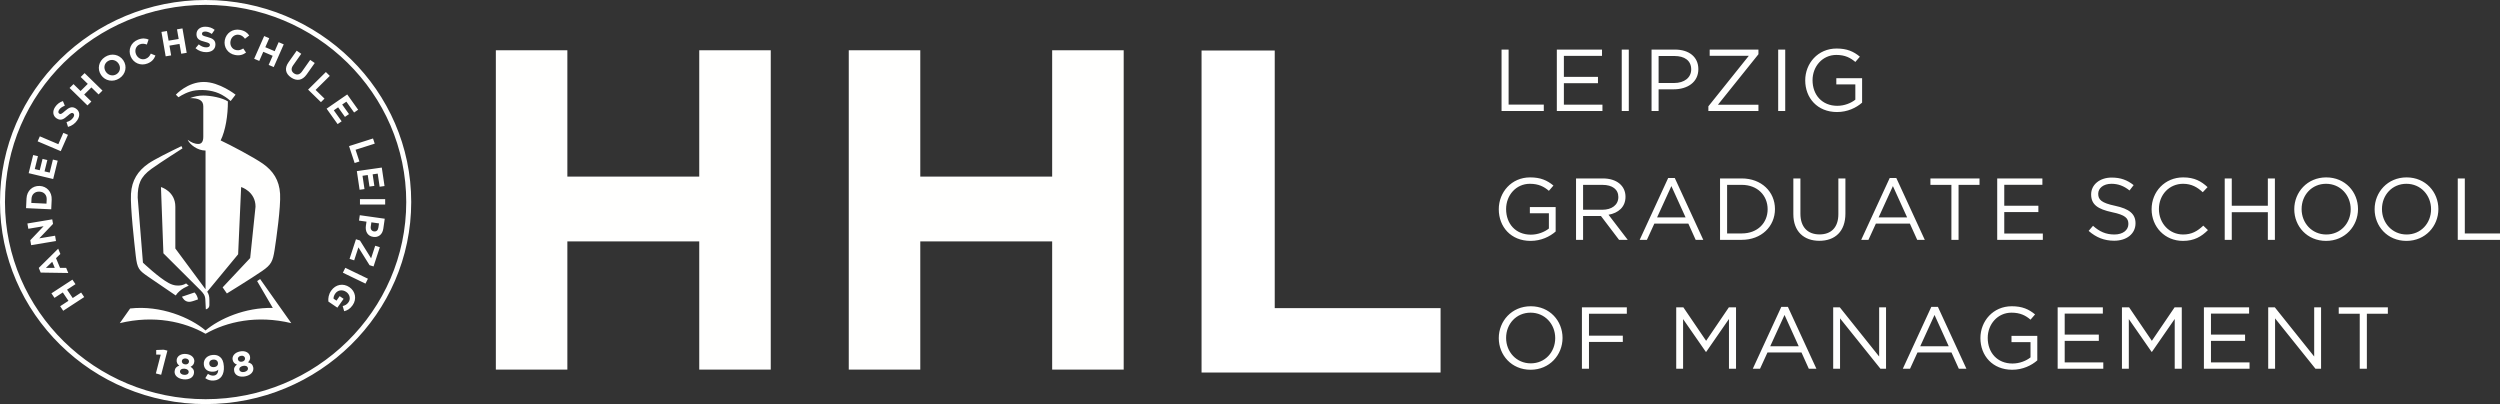
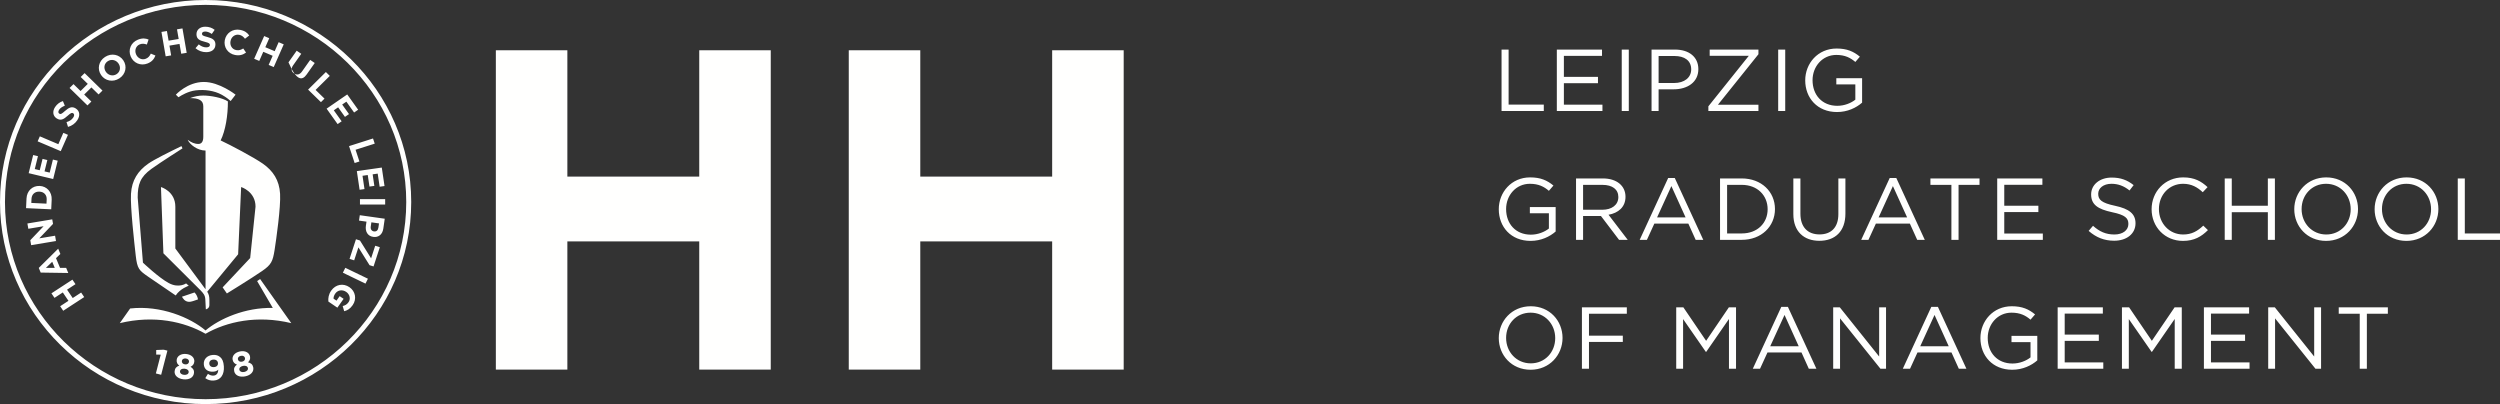
<svg xmlns="http://www.w3.org/2000/svg" width="464px" height="75px" viewBox="0 0 464 75" version="1.1">
  <rect x="0" y="0" width="464" height="75" fill="#333333" stroke="none" />
  <title>HHL_L_Grau_CMYK</title>
  <g id="Page-1" stroke="none" stroke-width="1" fill="none" fill-rule="evenodd">
    <g id="HHL_L_Grau_CMYK" fill-rule="nonzero">
-       <polyline id="Fill-1" fill="#FFFFFF" points="267.37 69.141 267.37 57.189 236.59 57.189 236.59 9.375 223.008 9.375 223.008 69.141 267.37 69.141" />
-       <path d="M443.186,57.036 L434.069,57.036 L434.069,58.226 L437.967,58.226 L437.967,68.432 L439.29,68.432 L439.29,58.226 L443.186,58.226 L443.186,57.036 Z M422.204,57.036 L420.979,57.036 L420.979,68.432 L422.254,68.432 L422.254,59.089 L429.744,68.432 L430.79,68.432 L430.79,57.036 L429.513,57.036 L429.513,66.169 L422.204,57.036 Z M417.433,57.036 L409.045,57.036 L409.045,68.432 L417.516,68.432 L417.516,67.26 L410.355,67.26 L410.355,63.271 L416.685,63.271 L416.685,62.1 L410.355,62.1 L410.355,58.209 L417.433,58.209 L417.433,57.036 Z M395.158,57.036 L393.833,57.036 L393.833,68.432 L395.109,68.432 L395.109,59.219 L399.338,65.306 L399.401,65.306 L403.626,59.201 L403.626,68.432 L404.938,68.432 L404.938,57.036 L403.609,57.036 L399.384,63.256 L395.158,57.036 Z M356.398,64.263 L359.048,58.453 L361.682,64.263 L356.398,64.263 Z M358.45,56.955 L353.165,68.432 L354.506,68.432 L355.882,65.421 L362.196,65.421 L363.555,68.432 L364.963,68.432 L359.677,56.955 L358.45,56.955 Z M341.466,57.036 L340.239,57.036 L340.239,68.432 L341.512,68.432 L341.512,59.089 L349.006,68.432 L350.048,68.432 L350.048,57.036 L348.771,57.036 L348.771,66.169 L341.466,57.036 Z M301.939,57.036 L293.605,57.036 L293.605,68.432 L294.914,68.432 L294.914,63.468 L301.195,63.468 L301.195,62.296 L294.914,62.296 L294.914,58.226 L301.939,58.226 L301.939,57.036 Z M279.533,62.718 C279.533,60.115 281.423,58.031 284.075,58.031 C286.726,58.031 288.648,60.147 288.648,62.75 C288.648,65.355 286.761,67.438 284.109,67.438 C281.457,67.438 279.533,65.322 279.533,62.718 Z M278.173,62.75 C278.173,65.91 280.544,68.626 284.075,68.626 C287.603,68.626 290.009,65.874 290.009,62.718 C290.009,59.561 287.64,56.84 284.109,56.84 C280.579,56.84 278.173,59.592 278.173,62.75 Z M44.158,66.705 C44.096,66.421 44.287,66.126 44.699,66.042 C45.111,65.955 45.406,66.157 45.468,66.438 C45.537,66.761 45.332,67.045 44.932,67.127 C44.532,67.21 44.227,67.023 44.158,66.705 Z M44.429,68.633 C44.355,68.279 44.642,68.007 45.101,67.91 C45.557,67.815 45.936,67.953 46.01,68.305 C46.079,68.626 45.836,68.931 45.34,69.036 C44.844,69.137 44.499,68.955 44.429,68.633 Z M43.181,66.798 C43.286,67.286 43.576,67.528 43.976,67.667 C43.538,67.986 43.353,68.359 43.471,68.911 C43.641,69.703 44.504,70.06 45.518,69.85 C46.529,69.64 47.177,68.995 46.996,68.156 C46.879,67.614 46.545,67.384 46.029,67.242 C46.338,66.956 46.503,66.621 46.398,66.131 C46.25,65.438 45.49,65.025 44.523,65.228 C43.555,65.426 43.031,66.104 43.181,66.798 Z M39.702,68.135 C39.196,68.168 38.872,67.905 38.843,67.492 C38.815,67.079 39.084,66.775 39.59,66.741 C40.102,66.709 40.429,66.984 40.455,67.397 C40.483,67.797 40.209,68.103 39.702,68.135 Z M39.59,68.983 C39.999,68.96 40.304,68.814 40.517,68.611 C40.492,69.23 40.212,69.675 39.64,69.711 C39.246,69.738 38.951,69.631 38.593,69.384 L38.103,70.185 C38.517,70.481 38.992,70.674 39.673,70.63 C41,70.545 41.648,69.484 41.548,67.991 C41.487,67.079 41.236,66.597 40.881,66.291 C40.504,65.967 40.126,65.839 39.499,65.878 C38.446,65.945 37.764,66.673 37.826,67.606 C37.886,68.542 38.577,69.049 39.59,68.983 Z M33.408,68.916 C33.448,68.555 33.806,68.382 34.271,68.43 C34.738,68.477 35.054,68.719 35.017,69.08 C34.983,69.405 34.657,69.625 34.152,69.572 C33.646,69.521 33.374,69.244 33.408,68.916 Z M35.079,67.138 C35.047,67.465 34.762,67.675 34.356,67.631 C33.951,67.592 33.717,67.325 33.751,66.996 C33.782,66.71 34.054,66.489 34.471,66.529 C34.89,66.573 35.11,66.852 35.079,67.138 Z M32.41,68.895 C32.324,69.696 33.034,70.297 34.063,70.402 C35.095,70.506 35.912,70.088 36.001,69.234 C36.06,68.685 35.812,68.36 35.364,68.073 C35.746,67.893 36.008,67.623 36.062,67.127 C36.136,66.423 35.543,65.801 34.559,65.7 C33.577,65.6 32.867,66.089 32.791,66.793 C32.74,67.289 32.941,67.609 33.277,67.859 C32.762,68.032 32.467,68.332 32.41,68.895 Z M29.831,65.822 L28.928,69.313 L29.912,69.559 L31.073,65.075 L30.393,64.904 L28.992,64.96 L28.992,65.815 L29.831,65.822 Z M24.155,57.254 L22.232,59.976 C28.609,58.443 34.196,59.698 38.148,61.949 C42.099,59.698 47.687,58.443 54.064,59.976 L52.139,57.254 L48.281,51.79 L47.725,52.169 L50.632,57.153 C45.504,57.031 40.712,59.165 38.148,61.332 C35.334,58.955 29.836,56.615 24.155,57.254 Z M35.035,53.032 L34.537,52.6 C34.537,52.6 33.201,53.55 31.328,52.541 C29.445,51.529 26.53,48.748 26.53,48.748 L25.556,36.652 C25.556,34.261 25.997,32.861 28.111,31.338 C29.771,30.141 33.87,27.538 33.87,27.538 L33.682,27.118 C31.528,28.166 28.659,29.567 27.491,30.392 C25.606,31.72 24.462,33.436 24.31,35.967 C24.164,38.402 24.957,45.353 25.191,47.425 C25.472,49.901 25.799,50.177 27.526,51.37 L32.614,54.839 C33.42,53.573 35.035,53.032 35.035,53.032 Z M36.106,54.281 L33.775,55.068 L33.925,55.325 C34.192,55.721 34.718,56.241 35.695,55.919 C35.779,55.892 35.855,55.87 35.924,55.851 L36.744,55.57 C36.689,55.171 36.484,54.645 36.106,54.281 Z M32.64,17.573 L33.12,18.045 C33.12,18.045 33.151,18.026 33.208,17.999 C33.675,17.688 34.936,16.933 36.336,16.771 C37.941,16.581 39.764,16.805 41.186,17.6 C41.994,18.054 42.557,18.517 42.814,18.749 L43.722,17.573 C43.722,17.573 40.747,15.212 37.831,15.212 C34.785,15.212 32.64,17.573 32.64,17.573 Z M48.805,30.392 C47.148,29.224 42.73,26.89 40.95,26.064 C41.856,24.251 42.306,21.408 42.297,18.824 C41.269,18.136 39.07,17.732 37.731,17.732 C36.861,17.732 36.031,17.903 35.274,18.211 C36.909,18.202 37.731,18.636 37.731,19.734 L37.731,25.389 C37.731,26.348 37.366,26.716 36.815,26.716 C36.101,26.716 35.469,26.416 34.83,25.942 C35.219,26.826 36.646,27.943 38.148,27.943 L38.148,53.692 L38.047,53.555 L32.543,46.121 L32.543,38.358 C32.543,35.488 29.874,34.713 29.874,34.713 L30.327,47.013 L37.197,53.858 C37.76,54.45 38.06,54.792 38.107,55.554 L38.203,57.41 C38.203,57.41 38.241,57.405 38.296,57.386 L38.407,57.341 C38.596,57.253 38.849,57.058 38.863,56.659 C38.863,56.65 38.863,56.645 38.863,56.64 L38.863,55.694 C38.863,54.973 38.746,54.596 38.46,54.142 L44.198,47.194 L44.756,34.713 C44.756,34.713 47.425,35.53 47.425,38.358 L46.433,47.892 L41.322,53.336 L42.109,54.467 C42.109,54.467 46.653,51.678 48.647,50.302 C50.359,49.122 50.63,48.516 50.968,46.369 C51.269,44.454 52.131,38.402 51.984,35.967 C51.833,33.436 50.688,31.72 48.805,30.392 Z M13.441,51.901 L9.544,54.443 L10.114,55.284 L11.655,54.277 L12.706,55.831 L11.164,56.836 L11.734,57.679 L15.63,55.137 L15.059,54.296 L13.497,55.315 L12.446,53.761 L14.01,52.742 L13.441,51.901 Z M10.163,49.718 L8.524,49.711 L9.694,48.587 L10.163,49.718 Z M10.8,46.157 L7.194,49.728 L7.554,50.59 L12.671,50.667 L12.277,49.711 L11.143,49.711 L10.395,47.914 L11.207,47.137 L10.8,46.157 Z M9.696,40.711 L5.085,41.479 L5.255,42.461 L8.093,41.988 L5.622,44.583 L5.781,45.504 L10.392,44.734 L10.223,43.749 L7.29,44.238 L9.842,41.555 L9.696,40.711 Z M5.81,37.664 L5.848,36.886 C5.886,36.058 6.494,35.528 7.321,35.566 L7.333,35.567 C8.164,35.604 8.703,36.187 8.665,37.014 L8.627,37.796 L5.81,37.664 Z M4.919,36.842 L4.835,38.632 L9.508,38.847 L9.592,37.057 C9.659,35.615 8.686,34.572 7.373,34.511 L7.359,34.511 C6.044,34.45 4.988,35.4 4.919,36.842 Z M7.044,28.985 L6.155,28.774 L5.322,32.14 L9.87,33.225 L10.71,29.825 L9.82,29.613 L9.222,32.037 L8.265,31.808 L8.786,29.703 L7.897,29.491 L7.376,31.595 L6.455,31.377 L7.044,28.985 Z M10.828,26.763 L7.394,25.304 L6.983,26.232 L11.277,28.054 L12.613,25.023 L11.753,24.659 L10.828,26.763 Z M10.99,21.08 C10.8,20.958 10.764,20.689 10.979,20.365 C11.195,20.042 11.565,19.802 12.032,19.616 L11.677,18.761 C11.098,18.944 10.6,19.306 10.226,19.864 C9.702,20.651 9.797,21.511 10.507,21.97 L10.517,21.977 C11.295,22.478 11.846,22.119 12.564,21.476 C13.161,20.941 13.36,20.88 13.579,21.02 L13.59,21.029 C13.821,21.176 13.821,21.476 13.588,21.821 C13.293,22.259 12.869,22.503 12.347,22.662 L12.623,23.554 C13.35,23.361 13.948,22.909 14.336,22.327 C14.891,21.499 14.844,20.635 14.069,20.135 L14.057,20.129 C13.374,19.688 12.795,19.944 12.068,20.591 C11.451,21.142 11.258,21.252 11.002,21.088 L10.99,21.08 Z M19.021,16.81 L15.704,13.572 L14.978,14.288 L16.291,15.569 L14.954,16.893 L13.64,15.611 L12.914,16.327 L16.231,19.565 L16.956,18.849 L15.625,17.549 L16.965,16.227 L18.295,17.527 L19.021,16.81 Z M21.641,13.758 C20.95,14.208 20.091,13.981 19.648,13.325 L19.641,13.313 C19.198,12.66 19.312,11.81 20.003,11.358 C20.694,10.91 21.554,11.136 21.996,11.793 L22.003,11.803 C22.446,12.46 22.332,13.308 21.641,13.758 Z M22.892,11.208 L22.885,11.197 C22.15,10.109 20.692,9.789 19.488,10.576 C18.287,11.358 18.016,12.822 18.752,13.91 L18.759,13.922 C19.493,15.009 20.952,15.327 22.155,14.542 C23.358,13.758 23.628,12.296 22.892,11.208 Z M28.849,10.307 L27.993,9.95 C27.779,10.39 27.555,10.705 27.06,10.905 C26.318,11.201 25.553,10.8 25.248,10.07 L25.244,10.057 C24.943,9.329 25.22,8.522 25.949,8.23 C26.382,8.056 26.8,8.102 27.257,8.266 L27.577,7.335 C27.014,7.108 26.414,7.036 25.598,7.364 C24.267,7.897 23.752,9.259 24.254,10.468 L24.259,10.481 C24.765,11.703 26.113,12.289 27.388,11.78 C28.223,11.444 28.597,10.955 28.849,10.307 Z M33.636,9.974 L34.65,9.804 L33.866,5.274 L32.85,5.445 L33.162,7.235 L31.29,7.548 L30.979,5.756 L29.965,5.925 L30.749,10.456 L31.764,10.285 L31.451,8.467 L33.32,8.154 L33.636,9.974 Z M39.983,8.258 L39.983,8.246 C39.983,7.443 39.447,7.11 38.498,6.868 C37.69,6.663 37.49,6.565 37.49,6.264 L37.49,6.252 C37.488,6.027 37.695,5.851 38.09,5.851 C38.482,5.851 38.893,6.02 39.308,6.301 L39.842,5.539 C39.366,5.165 38.784,4.957 38.103,4.957 C37.147,4.957 36.466,5.509 36.466,6.343 L36.466,6.355 C36.468,7.269 37.076,7.523 38.019,7.76 C38.801,7.956 38.96,8.088 38.96,8.342 L38.96,8.356 C38.96,8.625 38.706,8.791 38.286,8.791 C37.752,8.792 37.311,8.574 36.89,8.234 L36.284,8.948 C36.842,9.442 37.557,9.684 38.267,9.683 C39.275,9.683 39.985,9.168 39.983,8.258 Z M45.468,7.191 L46.255,6.585 C45.907,6.091 45.445,5.712 44.579,5.546 C43.167,5.279 41.977,6.144 41.727,7.428 L41.723,7.44 C41.47,8.737 42.273,9.95 43.624,10.206 C44.511,10.373 45.097,10.162 45.666,9.757 L45.149,8.995 C44.723,9.251 44.361,9.397 43.836,9.295 C43.049,9.146 42.63,8.4 42.783,7.626 L42.785,7.614 C42.937,6.839 43.617,6.313 44.392,6.46 C44.851,6.548 45.176,6.807 45.468,7.191 Z M50.806,12.448 L52.661,8.232 L51.717,7.829 L50.983,9.498 L49.241,8.76 L49.973,7.091 L49.031,6.69 L47.173,10.908 L48.119,11.309 L48.864,9.615 L50.606,10.355 L49.861,12.049 L50.806,12.448 Z M56.914,13.824 L58.416,11.692 L57.57,11.118 L56.044,13.282 C55.622,13.878 55.093,13.975 54.574,13.623 C54.059,13.271 53.969,12.739 54.405,12.125 L55.913,9.986 L55.065,9.412 L53.542,11.571 C52.76,12.682 52.99,13.679 54.023,14.383 C55.056,15.085 56.106,14.966 56.914,13.824 Z M58.573,16.691 L61.211,14.085 L60.482,13.37 L57.183,16.632 L59.567,18.959 L60.229,18.306 L58.573,16.691 Z M65.722,20.883 L66.473,20.367 L64.447,17.529 L60.617,20.167 L62.66,23.033 L63.411,22.515 L61.954,20.474 L62.757,19.92 L64.023,21.694 L64.774,21.176 L63.508,19.402 L64.285,18.869 L65.722,20.883 Z M65.991,27.794 L69.549,26.661 L69.232,25.7 L64.783,27.117 L65.82,30.258 L66.709,29.974 L65.991,27.794 Z M70.462,34.658 L71.367,34.528 L70.86,31.099 L66.23,31.759 L66.742,35.222 L67.648,35.093 L67.283,32.624 L68.255,32.485 L68.574,34.628 L69.478,34.501 L69.163,32.357 L70.102,32.221 L70.462,34.658 Z M66.809,37.967 L71.487,37.964 L71.487,36.955 L66.809,36.957 L66.809,37.967 Z M69.397,42.95 C69.001,42.896 68.739,42.559 68.813,42.056 L68.927,41.264 L70.343,41.465 L70.231,42.237 C70.159,42.738 69.868,43.014 69.411,42.95 L69.397,42.95 Z M69.282,43.967 C70.228,44.101 70.979,43.537 71.139,42.452 L71.408,40.594 L66.778,39.941 L66.632,40.942 L68.021,41.139 L67.91,41.899 C67.762,42.919 68.198,43.815 69.27,43.965 L69.282,43.967 Z M66.522,45.913 L68.587,49.217 L69.33,49.452 L70.497,45.883 L69.637,45.612 L68.875,47.946 L66.811,44.639 L66.067,44.405 L64.878,48.047 L65.736,48.318 L66.522,45.913 Z M63.635,50.613 L67.833,52.639 L68.288,51.732 L64.089,49.704 L63.635,50.613 Z M63.88,57.762 C64.499,57.603 64.976,57.32 65.453,56.64 C66.261,55.496 65.956,54.051 64.862,53.308 L64.852,53.299 C63.715,52.524 62.305,52.761 61.473,53.937 C60.987,54.628 60.885,55.35 60.946,55.967 L62.615,57.104 L63.773,55.462 L63.041,54.965 L62.452,55.801 L61.902,55.428 C61.897,55.114 62.011,54.792 62.224,54.487 C62.696,53.819 63.546,53.697 64.251,54.174 L64.261,54.181 C64.916,54.626 65.121,55.477 64.693,56.082 C64.385,56.518 64.059,56.682 63.606,56.803 L63.88,57.762 Z M75.399,37.498 C75.399,57.678 58.694,74.091 38.16,74.091 C17.627,74.091 0.922,57.678 0.922,37.498 C0.922,17.321 17.627,0.904 38.16,0.904 C58.694,0.904 75.399,17.321 75.399,37.498 Z M76.322,37.498 C76.322,16.82 59.202,0 38.16,0 C17.118,0 0,16.82 0,37.498 C0,58.175 17.118,75 38.16,75 C59.202,75 76.322,58.175 76.322,37.498 Z M129.78,68.592 L143.052,68.592 L143.052,9.331 L129.78,9.331 L129.78,32.781 L105.302,32.781 L105.302,9.331 L92.029,9.331 L92.029,68.592 L105.302,68.592 L105.302,44.803 L129.78,44.803 L129.78,68.592 Z M195.281,68.592 L208.557,68.592 L208.557,9.331 L195.281,9.331 L195.281,32.781 L170.805,32.781 L170.805,9.331 L157.531,9.331 L157.531,68.592 L170.805,68.592 L170.805,44.803 L195.281,44.803 L195.281,68.592 Z M278.688,20.597 L286.527,20.597 L286.527,19.409 L279.998,19.409 L279.998,9.202 L278.688,9.202 L278.688,20.597 Z M284.073,44.71 C286.029,44.71 287.653,43.911 288.73,42.968 L288.73,38.427 L283.942,38.427 L283.942,39.583 L287.474,39.583 L287.474,42.415 C286.676,43.05 285.45,43.554 284.125,43.554 C281.309,43.554 279.533,41.537 279.533,38.802 C279.533,36.244 281.373,34.112 283.942,34.112 C285.582,34.112 286.577,34.65 287.474,35.417 L288.319,34.438 C287.155,33.479 285.946,32.924 283.992,32.924 C280.513,32.924 278.173,35.692 278.173,38.834 C278.173,42.104 280.429,44.71 284.073,44.71 Z M288.947,20.597 L297.414,20.597 L297.414,19.426 L290.257,19.426 L290.257,15.439 L296.584,15.439 L296.584,14.266 L290.257,14.266 L290.257,10.375 L297.333,10.375 L297.333,9.202 L288.947,9.202 L288.947,20.597 Z M300.366,36.571 C300.366,38.053 299.124,38.93 297.383,38.93 L293.82,38.93 L293.82,34.31 L297.401,34.31 C299.272,34.31 300.366,35.156 300.366,36.571 Z M301.693,36.522 C301.693,34.47 300.051,33.118 297.497,33.118 L292.512,33.118 L292.512,44.514 L293.82,44.514 L293.82,40.086 L297.134,40.086 L300.495,44.514 L302.105,44.514 L298.543,39.858 C300.366,39.533 301.693,38.427 301.693,36.522 Z M300.995,20.597 L302.303,20.597 L302.303,9.202 L300.995,9.202 L300.995,20.597 Z M313.888,12.881 C313.888,14.394 312.627,15.407 310.706,15.407 L307.837,15.407 L307.837,10.393 L310.773,10.393 C312.646,10.393 313.888,11.238 313.888,12.881 Z M315.214,12.832 C315.214,10.571 313.489,9.202 310.871,9.202 L306.528,9.202 L306.528,20.597 L307.837,20.597 L307.837,16.576 L310.656,16.576 C313.127,16.576 315.214,15.308 315.214,12.832 Z M312.843,40.347 L307.556,40.347 L310.208,34.536 L312.843,40.347 Z M314.716,44.514 L316.127,44.514 L310.84,33.039 L309.612,33.039 L304.326,44.514 L305.668,44.514 L307.045,41.503 L313.358,41.503 L314.716,44.514 Z M320.881,57.036 L316.656,63.256 L312.429,57.036 L311.106,57.036 L311.106,68.432 L312.381,68.432 L312.381,59.219 L316.604,65.306 L316.673,65.306 L320.896,59.201 L320.896,68.432 L322.206,68.432 L322.206,57.036 L320.881,57.036 Z M317.073,20.597 L326.367,20.597 L326.367,19.441 L318.846,19.441 L326.367,10.067 L326.367,9.202 L317.317,9.202 L317.317,10.36 L324.577,10.36 L317.073,19.734 L317.073,20.597 Z M328.074,38.834 C328.074,41.372 326.203,43.327 323.269,43.327 L320.55,43.327 L320.55,34.31 L323.269,34.31 C326.203,34.31 328.074,36.293 328.074,38.834 Z M329.434,38.802 C329.434,35.577 326.915,33.118 323.269,33.118 L319.239,33.118 L319.239,44.514 L323.269,44.514 C326.915,44.514 329.434,42.026 329.434,38.802 Z M330.03,20.597 L331.338,20.597 L331.338,9.202 L330.03,9.202 L330.03,20.597 Z M333.84,64.263 L328.555,64.263 L331.209,58.453 L333.84,64.263 Z M337.122,68.432 L331.836,56.955 L330.609,56.955 L325.323,68.432 L326.665,68.432 L328.042,65.421 L334.357,65.421 L335.713,68.432 L337.122,68.432 Z M334.157,39.663 L334.157,33.118 L332.845,33.118 L332.845,39.744 C332.845,42.968 334.805,44.693 337.672,44.693 C340.568,44.693 342.508,42.968 342.508,39.648 L342.508,33.118 L341.2,33.118 L341.2,39.744 C341.2,42.237 339.841,43.507 337.703,43.507 C335.482,43.507 334.157,42.12 334.157,39.663 Z M340.949,20.794 C342.908,20.794 344.529,19.995 345.606,19.05 L345.606,14.51 L340.82,14.51 L340.82,15.665 L344.35,15.665 L344.35,18.497 C343.554,19.135 342.327,19.638 341.001,19.638 C338.183,19.638 336.409,17.619 336.409,14.884 C336.409,12.328 338.249,10.195 340.82,10.195 C342.458,10.195 343.452,10.734 344.35,11.499 L345.193,10.52 C344.033,9.561 342.824,9.007 340.866,9.007 C337.387,9.007 335.049,11.774 335.049,14.916 C335.049,18.189 337.306,20.794 340.949,20.794 Z M353.961,40.347 L348.673,40.347 L351.323,34.536 L353.961,40.347 Z M355.833,44.514 L357.24,44.514 L351.956,33.039 L350.729,33.039 L345.441,44.514 L346.785,44.514 L348.162,41.503 L354.473,41.503 L355.833,44.514 Z M363.509,34.31 L367.399,34.31 L367.399,33.118 L358.286,33.118 L358.286,34.31 L362.18,34.31 L362.18,44.514 L363.509,44.514 L363.509,34.31 Z M373.383,56.84 C369.905,56.84 367.565,59.609 367.565,62.75 C367.565,66.021 369.82,68.626 373.464,68.626 C375.42,68.626 377.045,67.831 378.122,66.885 L378.122,62.342 L373.332,62.342 L373.332,63.498 L376.864,63.498 L376.864,66.331 C376.07,66.966 374.839,67.47 373.514,67.47 C370.699,67.47 368.922,65.453 368.922,62.718 C368.922,60.162 370.764,58.031 373.332,58.031 C374.974,58.031 375.966,58.568 376.864,59.331 L377.708,58.356 C376.547,57.395 375.337,56.84 373.383,56.84 Z M370.682,44.514 L379.149,44.514 L379.149,43.344 L371.991,43.344 L371.991,39.355 L378.322,39.355 L378.322,38.182 L371.991,38.182 L371.991,34.293 L379.068,34.293 L379.068,33.118 L370.682,33.118 L370.682,44.514 Z M390.288,57.036 L381.902,57.036 L381.902,68.432 L390.371,68.432 L390.371,67.26 L383.208,67.26 L383.208,63.271 L389.542,63.271 L389.542,62.1 L383.208,62.1 L383.208,58.209 L390.288,58.209 L390.288,57.036 Z M389.427,35.968 C389.427,34.926 390.385,34.112 391.892,34.112 C393.088,34.112 394.165,34.487 395.242,35.351 L396.004,34.357 C394.828,33.43 393.617,32.957 391.925,32.957 C389.725,32.957 388.115,34.259 388.115,36.083 C388.115,37.971 389.342,38.818 392.011,39.387 C394.448,39.893 395.028,40.492 395.028,41.567 C395.028,42.725 393.996,43.522 392.442,43.522 C390.833,43.522 389.671,42.985 388.464,41.909 L387.65,42.853 C389.044,44.075 390.552,44.679 392.39,44.679 C394.694,44.679 396.352,43.407 396.352,41.438 C396.352,39.678 395.158,38.752 392.573,38.199 C390.021,37.661 389.427,37.06 389.427,35.968 Z M400.695,38.802 C400.695,36.148 402.615,34.112 405.184,34.112 C406.759,34.112 407.851,34.763 408.83,35.677 L409.724,34.731 C408.565,33.656 407.308,32.924 405.201,32.924 C401.79,32.924 399.338,35.577 399.338,38.834 C399.338,42.12 401.803,44.71 405.153,44.71 C407.255,44.71 408.582,43.911 409.793,42.708 L408.93,41.878 C407.82,42.919 406.776,43.522 405.184,43.522 C402.632,43.522 400.695,41.454 400.695,38.802 Z M420.912,44.514 L422.221,44.514 L422.221,33.118 L420.912,33.118 L420.912,38.182 L414.216,38.182 L414.216,33.118 L412.908,33.118 L412.908,44.514 L414.216,44.514 L414.216,39.387 L420.912,39.387 L420.912,44.514 Z M436.29,38.834 C436.29,41.438 434.402,43.522 431.75,43.522 C429.1,43.522 427.177,41.406 427.177,38.802 C427.177,36.197 429.067,34.112 431.719,34.112 C434.371,34.112 436.29,36.229 436.29,38.834 Z M437.648,38.802 C437.648,35.643 435.28,32.924 431.75,32.924 C428.219,32.924 425.816,35.677 425.816,38.834 C425.816,41.992 428.188,44.71 431.719,44.71 C435.248,44.71 437.648,41.96 437.648,38.802 Z M451.206,38.834 C451.206,41.438 449.32,43.522 446.663,43.522 C444.013,43.522 442.092,41.406 442.092,38.802 C442.092,36.197 443.982,34.112 446.633,34.112 C449.283,34.112 451.206,36.229 451.206,38.834 Z M452.564,38.802 C452.564,35.643 450.193,32.924 446.663,32.924 C443.137,32.924 440.73,35.677 440.73,38.834 C440.73,41.992 443.103,44.71 446.633,44.71 C450.164,44.71 452.564,41.96 452.564,38.802 Z M464,44.514 L464,43.327 L457.47,43.327 L457.47,33.118 L456.16,33.118 L456.16,44.514 L464,44.514 Z" id="Fill-2" fill="#FFFFFE" />
+       <path d="M443.186,57.036 L434.069,57.036 L434.069,58.226 L437.967,58.226 L437.967,68.432 L439.29,68.432 L439.29,58.226 L443.186,58.226 L443.186,57.036 Z M422.204,57.036 L420.979,57.036 L420.979,68.432 L422.254,68.432 L422.254,59.089 L429.744,68.432 L430.79,68.432 L430.79,57.036 L429.513,57.036 L429.513,66.169 L422.204,57.036 Z M417.433,57.036 L409.045,57.036 L409.045,68.432 L417.516,68.432 L417.516,67.26 L410.355,67.26 L410.355,63.271 L416.685,63.271 L416.685,62.1 L410.355,62.1 L410.355,58.209 L417.433,58.209 L417.433,57.036 Z M395.158,57.036 L393.833,57.036 L393.833,68.432 L395.109,68.432 L395.109,59.219 L399.338,65.306 L399.401,65.306 L403.626,59.201 L403.626,68.432 L404.938,68.432 L404.938,57.036 L403.609,57.036 L399.384,63.256 L395.158,57.036 Z M356.398,64.263 L359.048,58.453 L361.682,64.263 L356.398,64.263 Z M358.45,56.955 L353.165,68.432 L354.506,68.432 L355.882,65.421 L362.196,65.421 L363.555,68.432 L364.963,68.432 L359.677,56.955 L358.45,56.955 Z M341.466,57.036 L340.239,57.036 L340.239,68.432 L341.512,68.432 L341.512,59.089 L349.006,68.432 L350.048,68.432 L350.048,57.036 L348.771,57.036 L348.771,66.169 L341.466,57.036 Z M301.939,57.036 L293.605,57.036 L293.605,68.432 L294.914,68.432 L294.914,63.468 L301.195,63.468 L301.195,62.296 L294.914,62.296 L294.914,58.226 L301.939,58.226 L301.939,57.036 Z M279.533,62.718 C279.533,60.115 281.423,58.031 284.075,58.031 C286.726,58.031 288.648,60.147 288.648,62.75 C288.648,65.355 286.761,67.438 284.109,67.438 C281.457,67.438 279.533,65.322 279.533,62.718 Z M278.173,62.75 C278.173,65.91 280.544,68.626 284.075,68.626 C287.603,68.626 290.009,65.874 290.009,62.718 C290.009,59.561 287.64,56.84 284.109,56.84 C280.579,56.84 278.173,59.592 278.173,62.75 Z M44.158,66.705 C44.096,66.421 44.287,66.126 44.699,66.042 C45.111,65.955 45.406,66.157 45.468,66.438 C45.537,66.761 45.332,67.045 44.932,67.127 C44.532,67.21 44.227,67.023 44.158,66.705 Z M44.429,68.633 C44.355,68.279 44.642,68.007 45.101,67.91 C45.557,67.815 45.936,67.953 46.01,68.305 C46.079,68.626 45.836,68.931 45.34,69.036 C44.844,69.137 44.499,68.955 44.429,68.633 Z M43.181,66.798 C43.286,67.286 43.576,67.528 43.976,67.667 C43.538,67.986 43.353,68.359 43.471,68.911 C43.641,69.703 44.504,70.06 45.518,69.85 C46.529,69.64 47.177,68.995 46.996,68.156 C46.879,67.614 46.545,67.384 46.029,67.242 C46.338,66.956 46.503,66.621 46.398,66.131 C46.25,65.438 45.49,65.025 44.523,65.228 C43.555,65.426 43.031,66.104 43.181,66.798 Z M39.702,68.135 C39.196,68.168 38.872,67.905 38.843,67.492 C38.815,67.079 39.084,66.775 39.59,66.741 C40.102,66.709 40.429,66.984 40.455,67.397 C40.483,67.797 40.209,68.103 39.702,68.135 Z M39.59,68.983 C39.999,68.96 40.304,68.814 40.517,68.611 C40.492,69.23 40.212,69.675 39.64,69.711 C39.246,69.738 38.951,69.631 38.593,69.384 L38.103,70.185 C38.517,70.481 38.992,70.674 39.673,70.63 C41,70.545 41.648,69.484 41.548,67.991 C41.487,67.079 41.236,66.597 40.881,66.291 C40.504,65.967 40.126,65.839 39.499,65.878 C38.446,65.945 37.764,66.673 37.826,67.606 C37.886,68.542 38.577,69.049 39.59,68.983 Z M33.408,68.916 C33.448,68.555 33.806,68.382 34.271,68.43 C34.738,68.477 35.054,68.719 35.017,69.08 C34.983,69.405 34.657,69.625 34.152,69.572 C33.646,69.521 33.374,69.244 33.408,68.916 Z M35.079,67.138 C35.047,67.465 34.762,67.675 34.356,67.631 C33.951,67.592 33.717,67.325 33.751,66.996 C33.782,66.71 34.054,66.489 34.471,66.529 C34.89,66.573 35.11,66.852 35.079,67.138 Z M32.41,68.895 C32.324,69.696 33.034,70.297 34.063,70.402 C35.095,70.506 35.912,70.088 36.001,69.234 C36.06,68.685 35.812,68.36 35.364,68.073 C35.746,67.893 36.008,67.623 36.062,67.127 C36.136,66.423 35.543,65.801 34.559,65.7 C33.577,65.6 32.867,66.089 32.791,66.793 C32.74,67.289 32.941,67.609 33.277,67.859 C32.762,68.032 32.467,68.332 32.41,68.895 Z M29.831,65.822 L28.928,69.313 L29.912,69.559 L31.073,65.075 L30.393,64.904 L28.992,64.96 L28.992,65.815 L29.831,65.822 Z M24.155,57.254 L22.232,59.976 C28.609,58.443 34.196,59.698 38.148,61.949 C42.099,59.698 47.687,58.443 54.064,59.976 L52.139,57.254 L48.281,51.79 L47.725,52.169 L50.632,57.153 C45.504,57.031 40.712,59.165 38.148,61.332 C35.334,58.955 29.836,56.615 24.155,57.254 Z M35.035,53.032 L34.537,52.6 C34.537,52.6 33.201,53.55 31.328,52.541 C29.445,51.529 26.53,48.748 26.53,48.748 L25.556,36.652 C25.556,34.261 25.997,32.861 28.111,31.338 C29.771,30.141 33.87,27.538 33.87,27.538 L33.682,27.118 C31.528,28.166 28.659,29.567 27.491,30.392 C25.606,31.72 24.462,33.436 24.31,35.967 C24.164,38.402 24.957,45.353 25.191,47.425 C25.472,49.901 25.799,50.177 27.526,51.37 L32.614,54.839 C33.42,53.573 35.035,53.032 35.035,53.032 Z M36.106,54.281 L33.775,55.068 L33.925,55.325 C34.192,55.721 34.718,56.241 35.695,55.919 C35.779,55.892 35.855,55.87 35.924,55.851 L36.744,55.57 C36.689,55.171 36.484,54.645 36.106,54.281 Z M32.64,17.573 L33.12,18.045 C33.12,18.045 33.151,18.026 33.208,17.999 C33.675,17.688 34.936,16.933 36.336,16.771 C37.941,16.581 39.764,16.805 41.186,17.6 C41.994,18.054 42.557,18.517 42.814,18.749 L43.722,17.573 C43.722,17.573 40.747,15.212 37.831,15.212 C34.785,15.212 32.64,17.573 32.64,17.573 Z M48.805,30.392 C47.148,29.224 42.73,26.89 40.95,26.064 C41.856,24.251 42.306,21.408 42.297,18.824 C41.269,18.136 39.07,17.732 37.731,17.732 C36.861,17.732 36.031,17.903 35.274,18.211 C36.909,18.202 37.731,18.636 37.731,19.734 L37.731,25.389 C37.731,26.348 37.366,26.716 36.815,26.716 C36.101,26.716 35.469,26.416 34.83,25.942 C35.219,26.826 36.646,27.943 38.148,27.943 L38.148,53.692 L38.047,53.555 L32.543,46.121 L32.543,38.358 C32.543,35.488 29.874,34.713 29.874,34.713 L30.327,47.013 L37.197,53.858 C37.76,54.45 38.06,54.792 38.107,55.554 L38.203,57.41 C38.203,57.41 38.241,57.405 38.296,57.386 L38.407,57.341 C38.596,57.253 38.849,57.058 38.863,56.659 C38.863,56.65 38.863,56.645 38.863,56.64 L38.863,55.694 C38.863,54.973 38.746,54.596 38.46,54.142 L44.198,47.194 L44.756,34.713 C44.756,34.713 47.425,35.53 47.425,38.358 L46.433,47.892 L41.322,53.336 L42.109,54.467 C42.109,54.467 46.653,51.678 48.647,50.302 C50.359,49.122 50.63,48.516 50.968,46.369 C51.269,44.454 52.131,38.402 51.984,35.967 C51.833,33.436 50.688,31.72 48.805,30.392 Z M13.441,51.901 L9.544,54.443 L10.114,55.284 L11.655,54.277 L12.706,55.831 L11.164,56.836 L11.734,57.679 L15.63,55.137 L15.059,54.296 L13.497,55.315 L12.446,53.761 L14.01,52.742 L13.441,51.901 Z M10.163,49.718 L8.524,49.711 L9.694,48.587 L10.163,49.718 Z M10.8,46.157 L7.194,49.728 L7.554,50.59 L12.671,50.667 L12.277,49.711 L11.143,49.711 L10.395,47.914 L11.207,47.137 L10.8,46.157 Z M9.696,40.711 L5.085,41.479 L5.255,42.461 L8.093,41.988 L5.622,44.583 L5.781,45.504 L10.392,44.734 L10.223,43.749 L7.29,44.238 L9.842,41.555 L9.696,40.711 Z M5.81,37.664 L5.848,36.886 C5.886,36.058 6.494,35.528 7.321,35.566 L7.333,35.567 C8.164,35.604 8.703,36.187 8.665,37.014 L8.627,37.796 L5.81,37.664 Z M4.919,36.842 L4.835,38.632 L9.508,38.847 L9.592,37.057 C9.659,35.615 8.686,34.572 7.373,34.511 L7.359,34.511 C6.044,34.45 4.988,35.4 4.919,36.842 Z M7.044,28.985 L6.155,28.774 L5.322,32.14 L9.87,33.225 L10.71,29.825 L9.82,29.613 L9.222,32.037 L8.265,31.808 L8.786,29.703 L7.897,29.491 L7.376,31.595 L6.455,31.377 L7.044,28.985 Z M10.828,26.763 L7.394,25.304 L6.983,26.232 L11.277,28.054 L12.613,25.023 L11.753,24.659 L10.828,26.763 Z M10.99,21.08 C10.8,20.958 10.764,20.689 10.979,20.365 C11.195,20.042 11.565,19.802 12.032,19.616 L11.677,18.761 C11.098,18.944 10.6,19.306 10.226,19.864 C9.702,20.651 9.797,21.511 10.507,21.97 L10.517,21.977 C11.295,22.478 11.846,22.119 12.564,21.476 C13.161,20.941 13.36,20.88 13.579,21.02 L13.59,21.029 C13.821,21.176 13.821,21.476 13.588,21.821 C13.293,22.259 12.869,22.503 12.347,22.662 L12.623,23.554 C13.35,23.361 13.948,22.909 14.336,22.327 C14.891,21.499 14.844,20.635 14.069,20.135 L14.057,20.129 C13.374,19.688 12.795,19.944 12.068,20.591 C11.451,21.142 11.258,21.252 11.002,21.088 L10.99,21.08 Z M19.021,16.81 L15.704,13.572 L14.978,14.288 L16.291,15.569 L14.954,16.893 L13.64,15.611 L12.914,16.327 L16.231,19.565 L16.956,18.849 L15.625,17.549 L16.965,16.227 L18.295,17.527 L19.021,16.81 Z M21.641,13.758 C20.95,14.208 20.091,13.981 19.648,13.325 L19.641,13.313 C19.198,12.66 19.312,11.81 20.003,11.358 C20.694,10.91 21.554,11.136 21.996,11.793 L22.003,11.803 C22.446,12.46 22.332,13.308 21.641,13.758 Z M22.892,11.208 L22.885,11.197 C22.15,10.109 20.692,9.789 19.488,10.576 C18.287,11.358 18.016,12.822 18.752,13.91 L18.759,13.922 C19.493,15.009 20.952,15.327 22.155,14.542 C23.358,13.758 23.628,12.296 22.892,11.208 Z M28.849,10.307 L27.993,9.95 C27.779,10.39 27.555,10.705 27.06,10.905 C26.318,11.201 25.553,10.8 25.248,10.07 L25.244,10.057 C24.943,9.329 25.22,8.522 25.949,8.23 C26.382,8.056 26.8,8.102 27.257,8.266 L27.577,7.335 C27.014,7.108 26.414,7.036 25.598,7.364 C24.267,7.897 23.752,9.259 24.254,10.468 L24.259,10.481 C24.765,11.703 26.113,12.289 27.388,11.78 C28.223,11.444 28.597,10.955 28.849,10.307 Z M33.636,9.974 L34.65,9.804 L33.866,5.274 L32.85,5.445 L33.162,7.235 L31.29,7.548 L30.979,5.756 L29.965,5.925 L30.749,10.456 L31.764,10.285 L31.451,8.467 L33.32,8.154 L33.636,9.974 Z M39.983,8.258 L39.983,8.246 C39.983,7.443 39.447,7.11 38.498,6.868 C37.69,6.663 37.49,6.565 37.49,6.264 L37.49,6.252 C37.488,6.027 37.695,5.851 38.09,5.851 C38.482,5.851 38.893,6.02 39.308,6.301 L39.842,5.539 C39.366,5.165 38.784,4.957 38.103,4.957 C37.147,4.957 36.466,5.509 36.466,6.343 L36.466,6.355 C36.468,7.269 37.076,7.523 38.019,7.76 C38.801,7.956 38.96,8.088 38.96,8.342 L38.96,8.356 C38.96,8.625 38.706,8.791 38.286,8.791 C37.752,8.792 37.311,8.574 36.89,8.234 L36.284,8.948 C36.842,9.442 37.557,9.684 38.267,9.683 C39.275,9.683 39.985,9.168 39.983,8.258 Z M45.468,7.191 L46.255,6.585 C45.907,6.091 45.445,5.712 44.579,5.546 C43.167,5.279 41.977,6.144 41.727,7.428 L41.723,7.44 C41.47,8.737 42.273,9.95 43.624,10.206 C44.511,10.373 45.097,10.162 45.666,9.757 L45.149,8.995 C44.723,9.251 44.361,9.397 43.836,9.295 C43.049,9.146 42.63,8.4 42.783,7.626 L42.785,7.614 C42.937,6.839 43.617,6.313 44.392,6.46 C44.851,6.548 45.176,6.807 45.468,7.191 Z M50.806,12.448 L52.661,8.232 L51.717,7.829 L50.983,9.498 L49.241,8.76 L49.973,7.091 L49.031,6.69 L47.173,10.908 L48.119,11.309 L48.864,9.615 L50.606,10.355 L49.861,12.049 L50.806,12.448 Z M56.914,13.824 L58.416,11.692 L57.57,11.118 L56.044,13.282 C55.622,13.878 55.093,13.975 54.574,13.623 C54.059,13.271 53.969,12.739 54.405,12.125 L55.913,9.986 L55.065,9.412 L53.542,11.571 C55.056,15.085 56.106,14.966 56.914,13.824 Z M58.573,16.691 L61.211,14.085 L60.482,13.37 L57.183,16.632 L59.567,18.959 L60.229,18.306 L58.573,16.691 Z M65.722,20.883 L66.473,20.367 L64.447,17.529 L60.617,20.167 L62.66,23.033 L63.411,22.515 L61.954,20.474 L62.757,19.92 L64.023,21.694 L64.774,21.176 L63.508,19.402 L64.285,18.869 L65.722,20.883 Z M65.991,27.794 L69.549,26.661 L69.232,25.7 L64.783,27.117 L65.82,30.258 L66.709,29.974 L65.991,27.794 Z M70.462,34.658 L71.367,34.528 L70.86,31.099 L66.23,31.759 L66.742,35.222 L67.648,35.093 L67.283,32.624 L68.255,32.485 L68.574,34.628 L69.478,34.501 L69.163,32.357 L70.102,32.221 L70.462,34.658 Z M66.809,37.967 L71.487,37.964 L71.487,36.955 L66.809,36.957 L66.809,37.967 Z M69.397,42.95 C69.001,42.896 68.739,42.559 68.813,42.056 L68.927,41.264 L70.343,41.465 L70.231,42.237 C70.159,42.738 69.868,43.014 69.411,42.95 L69.397,42.95 Z M69.282,43.967 C70.228,44.101 70.979,43.537 71.139,42.452 L71.408,40.594 L66.778,39.941 L66.632,40.942 L68.021,41.139 L67.91,41.899 C67.762,42.919 68.198,43.815 69.27,43.965 L69.282,43.967 Z M66.522,45.913 L68.587,49.217 L69.33,49.452 L70.497,45.883 L69.637,45.612 L68.875,47.946 L66.811,44.639 L66.067,44.405 L64.878,48.047 L65.736,48.318 L66.522,45.913 Z M63.635,50.613 L67.833,52.639 L68.288,51.732 L64.089,49.704 L63.635,50.613 Z M63.88,57.762 C64.499,57.603 64.976,57.32 65.453,56.64 C66.261,55.496 65.956,54.051 64.862,53.308 L64.852,53.299 C63.715,52.524 62.305,52.761 61.473,53.937 C60.987,54.628 60.885,55.35 60.946,55.967 L62.615,57.104 L63.773,55.462 L63.041,54.965 L62.452,55.801 L61.902,55.428 C61.897,55.114 62.011,54.792 62.224,54.487 C62.696,53.819 63.546,53.697 64.251,54.174 L64.261,54.181 C64.916,54.626 65.121,55.477 64.693,56.082 C64.385,56.518 64.059,56.682 63.606,56.803 L63.88,57.762 Z M75.399,37.498 C75.399,57.678 58.694,74.091 38.16,74.091 C17.627,74.091 0.922,57.678 0.922,37.498 C0.922,17.321 17.627,0.904 38.16,0.904 C58.694,0.904 75.399,17.321 75.399,37.498 Z M76.322,37.498 C76.322,16.82 59.202,0 38.16,0 C17.118,0 0,16.82 0,37.498 C0,58.175 17.118,75 38.16,75 C59.202,75 76.322,58.175 76.322,37.498 Z M129.78,68.592 L143.052,68.592 L143.052,9.331 L129.78,9.331 L129.78,32.781 L105.302,32.781 L105.302,9.331 L92.029,9.331 L92.029,68.592 L105.302,68.592 L105.302,44.803 L129.78,44.803 L129.78,68.592 Z M195.281,68.592 L208.557,68.592 L208.557,9.331 L195.281,9.331 L195.281,32.781 L170.805,32.781 L170.805,9.331 L157.531,9.331 L157.531,68.592 L170.805,68.592 L170.805,44.803 L195.281,44.803 L195.281,68.592 Z M278.688,20.597 L286.527,20.597 L286.527,19.409 L279.998,19.409 L279.998,9.202 L278.688,9.202 L278.688,20.597 Z M284.073,44.71 C286.029,44.71 287.653,43.911 288.73,42.968 L288.73,38.427 L283.942,38.427 L283.942,39.583 L287.474,39.583 L287.474,42.415 C286.676,43.05 285.45,43.554 284.125,43.554 C281.309,43.554 279.533,41.537 279.533,38.802 C279.533,36.244 281.373,34.112 283.942,34.112 C285.582,34.112 286.577,34.65 287.474,35.417 L288.319,34.438 C287.155,33.479 285.946,32.924 283.992,32.924 C280.513,32.924 278.173,35.692 278.173,38.834 C278.173,42.104 280.429,44.71 284.073,44.71 Z M288.947,20.597 L297.414,20.597 L297.414,19.426 L290.257,19.426 L290.257,15.439 L296.584,15.439 L296.584,14.266 L290.257,14.266 L290.257,10.375 L297.333,10.375 L297.333,9.202 L288.947,9.202 L288.947,20.597 Z M300.366,36.571 C300.366,38.053 299.124,38.93 297.383,38.93 L293.82,38.93 L293.82,34.31 L297.401,34.31 C299.272,34.31 300.366,35.156 300.366,36.571 Z M301.693,36.522 C301.693,34.47 300.051,33.118 297.497,33.118 L292.512,33.118 L292.512,44.514 L293.82,44.514 L293.82,40.086 L297.134,40.086 L300.495,44.514 L302.105,44.514 L298.543,39.858 C300.366,39.533 301.693,38.427 301.693,36.522 Z M300.995,20.597 L302.303,20.597 L302.303,9.202 L300.995,9.202 L300.995,20.597 Z M313.888,12.881 C313.888,14.394 312.627,15.407 310.706,15.407 L307.837,15.407 L307.837,10.393 L310.773,10.393 C312.646,10.393 313.888,11.238 313.888,12.881 Z M315.214,12.832 C315.214,10.571 313.489,9.202 310.871,9.202 L306.528,9.202 L306.528,20.597 L307.837,20.597 L307.837,16.576 L310.656,16.576 C313.127,16.576 315.214,15.308 315.214,12.832 Z M312.843,40.347 L307.556,40.347 L310.208,34.536 L312.843,40.347 Z M314.716,44.514 L316.127,44.514 L310.84,33.039 L309.612,33.039 L304.326,44.514 L305.668,44.514 L307.045,41.503 L313.358,41.503 L314.716,44.514 Z M320.881,57.036 L316.656,63.256 L312.429,57.036 L311.106,57.036 L311.106,68.432 L312.381,68.432 L312.381,59.219 L316.604,65.306 L316.673,65.306 L320.896,59.201 L320.896,68.432 L322.206,68.432 L322.206,57.036 L320.881,57.036 Z M317.073,20.597 L326.367,20.597 L326.367,19.441 L318.846,19.441 L326.367,10.067 L326.367,9.202 L317.317,9.202 L317.317,10.36 L324.577,10.36 L317.073,19.734 L317.073,20.597 Z M328.074,38.834 C328.074,41.372 326.203,43.327 323.269,43.327 L320.55,43.327 L320.55,34.31 L323.269,34.31 C326.203,34.31 328.074,36.293 328.074,38.834 Z M329.434,38.802 C329.434,35.577 326.915,33.118 323.269,33.118 L319.239,33.118 L319.239,44.514 L323.269,44.514 C326.915,44.514 329.434,42.026 329.434,38.802 Z M330.03,20.597 L331.338,20.597 L331.338,9.202 L330.03,9.202 L330.03,20.597 Z M333.84,64.263 L328.555,64.263 L331.209,58.453 L333.84,64.263 Z M337.122,68.432 L331.836,56.955 L330.609,56.955 L325.323,68.432 L326.665,68.432 L328.042,65.421 L334.357,65.421 L335.713,68.432 L337.122,68.432 Z M334.157,39.663 L334.157,33.118 L332.845,33.118 L332.845,39.744 C332.845,42.968 334.805,44.693 337.672,44.693 C340.568,44.693 342.508,42.968 342.508,39.648 L342.508,33.118 L341.2,33.118 L341.2,39.744 C341.2,42.237 339.841,43.507 337.703,43.507 C335.482,43.507 334.157,42.12 334.157,39.663 Z M340.949,20.794 C342.908,20.794 344.529,19.995 345.606,19.05 L345.606,14.51 L340.82,14.51 L340.82,15.665 L344.35,15.665 L344.35,18.497 C343.554,19.135 342.327,19.638 341.001,19.638 C338.183,19.638 336.409,17.619 336.409,14.884 C336.409,12.328 338.249,10.195 340.82,10.195 C342.458,10.195 343.452,10.734 344.35,11.499 L345.193,10.52 C344.033,9.561 342.824,9.007 340.866,9.007 C337.387,9.007 335.049,11.774 335.049,14.916 C335.049,18.189 337.306,20.794 340.949,20.794 Z M353.961,40.347 L348.673,40.347 L351.323,34.536 L353.961,40.347 Z M355.833,44.514 L357.24,44.514 L351.956,33.039 L350.729,33.039 L345.441,44.514 L346.785,44.514 L348.162,41.503 L354.473,41.503 L355.833,44.514 Z M363.509,34.31 L367.399,34.31 L367.399,33.118 L358.286,33.118 L358.286,34.31 L362.18,34.31 L362.18,44.514 L363.509,44.514 L363.509,34.31 Z M373.383,56.84 C369.905,56.84 367.565,59.609 367.565,62.75 C367.565,66.021 369.82,68.626 373.464,68.626 C375.42,68.626 377.045,67.831 378.122,66.885 L378.122,62.342 L373.332,62.342 L373.332,63.498 L376.864,63.498 L376.864,66.331 C376.07,66.966 374.839,67.47 373.514,67.47 C370.699,67.47 368.922,65.453 368.922,62.718 C368.922,60.162 370.764,58.031 373.332,58.031 C374.974,58.031 375.966,58.568 376.864,59.331 L377.708,58.356 C376.547,57.395 375.337,56.84 373.383,56.84 Z M370.682,44.514 L379.149,44.514 L379.149,43.344 L371.991,43.344 L371.991,39.355 L378.322,39.355 L378.322,38.182 L371.991,38.182 L371.991,34.293 L379.068,34.293 L379.068,33.118 L370.682,33.118 L370.682,44.514 Z M390.288,57.036 L381.902,57.036 L381.902,68.432 L390.371,68.432 L390.371,67.26 L383.208,67.26 L383.208,63.271 L389.542,63.271 L389.542,62.1 L383.208,62.1 L383.208,58.209 L390.288,58.209 L390.288,57.036 Z M389.427,35.968 C389.427,34.926 390.385,34.112 391.892,34.112 C393.088,34.112 394.165,34.487 395.242,35.351 L396.004,34.357 C394.828,33.43 393.617,32.957 391.925,32.957 C389.725,32.957 388.115,34.259 388.115,36.083 C388.115,37.971 389.342,38.818 392.011,39.387 C394.448,39.893 395.028,40.492 395.028,41.567 C395.028,42.725 393.996,43.522 392.442,43.522 C390.833,43.522 389.671,42.985 388.464,41.909 L387.65,42.853 C389.044,44.075 390.552,44.679 392.39,44.679 C394.694,44.679 396.352,43.407 396.352,41.438 C396.352,39.678 395.158,38.752 392.573,38.199 C390.021,37.661 389.427,37.06 389.427,35.968 Z M400.695,38.802 C400.695,36.148 402.615,34.112 405.184,34.112 C406.759,34.112 407.851,34.763 408.83,35.677 L409.724,34.731 C408.565,33.656 407.308,32.924 405.201,32.924 C401.79,32.924 399.338,35.577 399.338,38.834 C399.338,42.12 401.803,44.71 405.153,44.71 C407.255,44.71 408.582,43.911 409.793,42.708 L408.93,41.878 C407.82,42.919 406.776,43.522 405.184,43.522 C402.632,43.522 400.695,41.454 400.695,38.802 Z M420.912,44.514 L422.221,44.514 L422.221,33.118 L420.912,33.118 L420.912,38.182 L414.216,38.182 L414.216,33.118 L412.908,33.118 L412.908,44.514 L414.216,44.514 L414.216,39.387 L420.912,39.387 L420.912,44.514 Z M436.29,38.834 C436.29,41.438 434.402,43.522 431.75,43.522 C429.1,43.522 427.177,41.406 427.177,38.802 C427.177,36.197 429.067,34.112 431.719,34.112 C434.371,34.112 436.29,36.229 436.29,38.834 Z M437.648,38.802 C437.648,35.643 435.28,32.924 431.75,32.924 C428.219,32.924 425.816,35.677 425.816,38.834 C425.816,41.992 428.188,44.71 431.719,44.71 C435.248,44.71 437.648,41.96 437.648,38.802 Z M451.206,38.834 C451.206,41.438 449.32,43.522 446.663,43.522 C444.013,43.522 442.092,41.406 442.092,38.802 C442.092,36.197 443.982,34.112 446.633,34.112 C449.283,34.112 451.206,36.229 451.206,38.834 Z M452.564,38.802 C452.564,35.643 450.193,32.924 446.663,32.924 C443.137,32.924 440.73,35.677 440.73,38.834 C440.73,41.992 443.103,44.71 446.633,44.71 C450.164,44.71 452.564,41.96 452.564,38.802 Z M464,44.514 L464,43.327 L457.47,43.327 L457.47,33.118 L456.16,33.118 L456.16,44.514 L464,44.514 Z" id="Fill-2" fill="#FFFFFE" />
    </g>
  </g>
</svg>